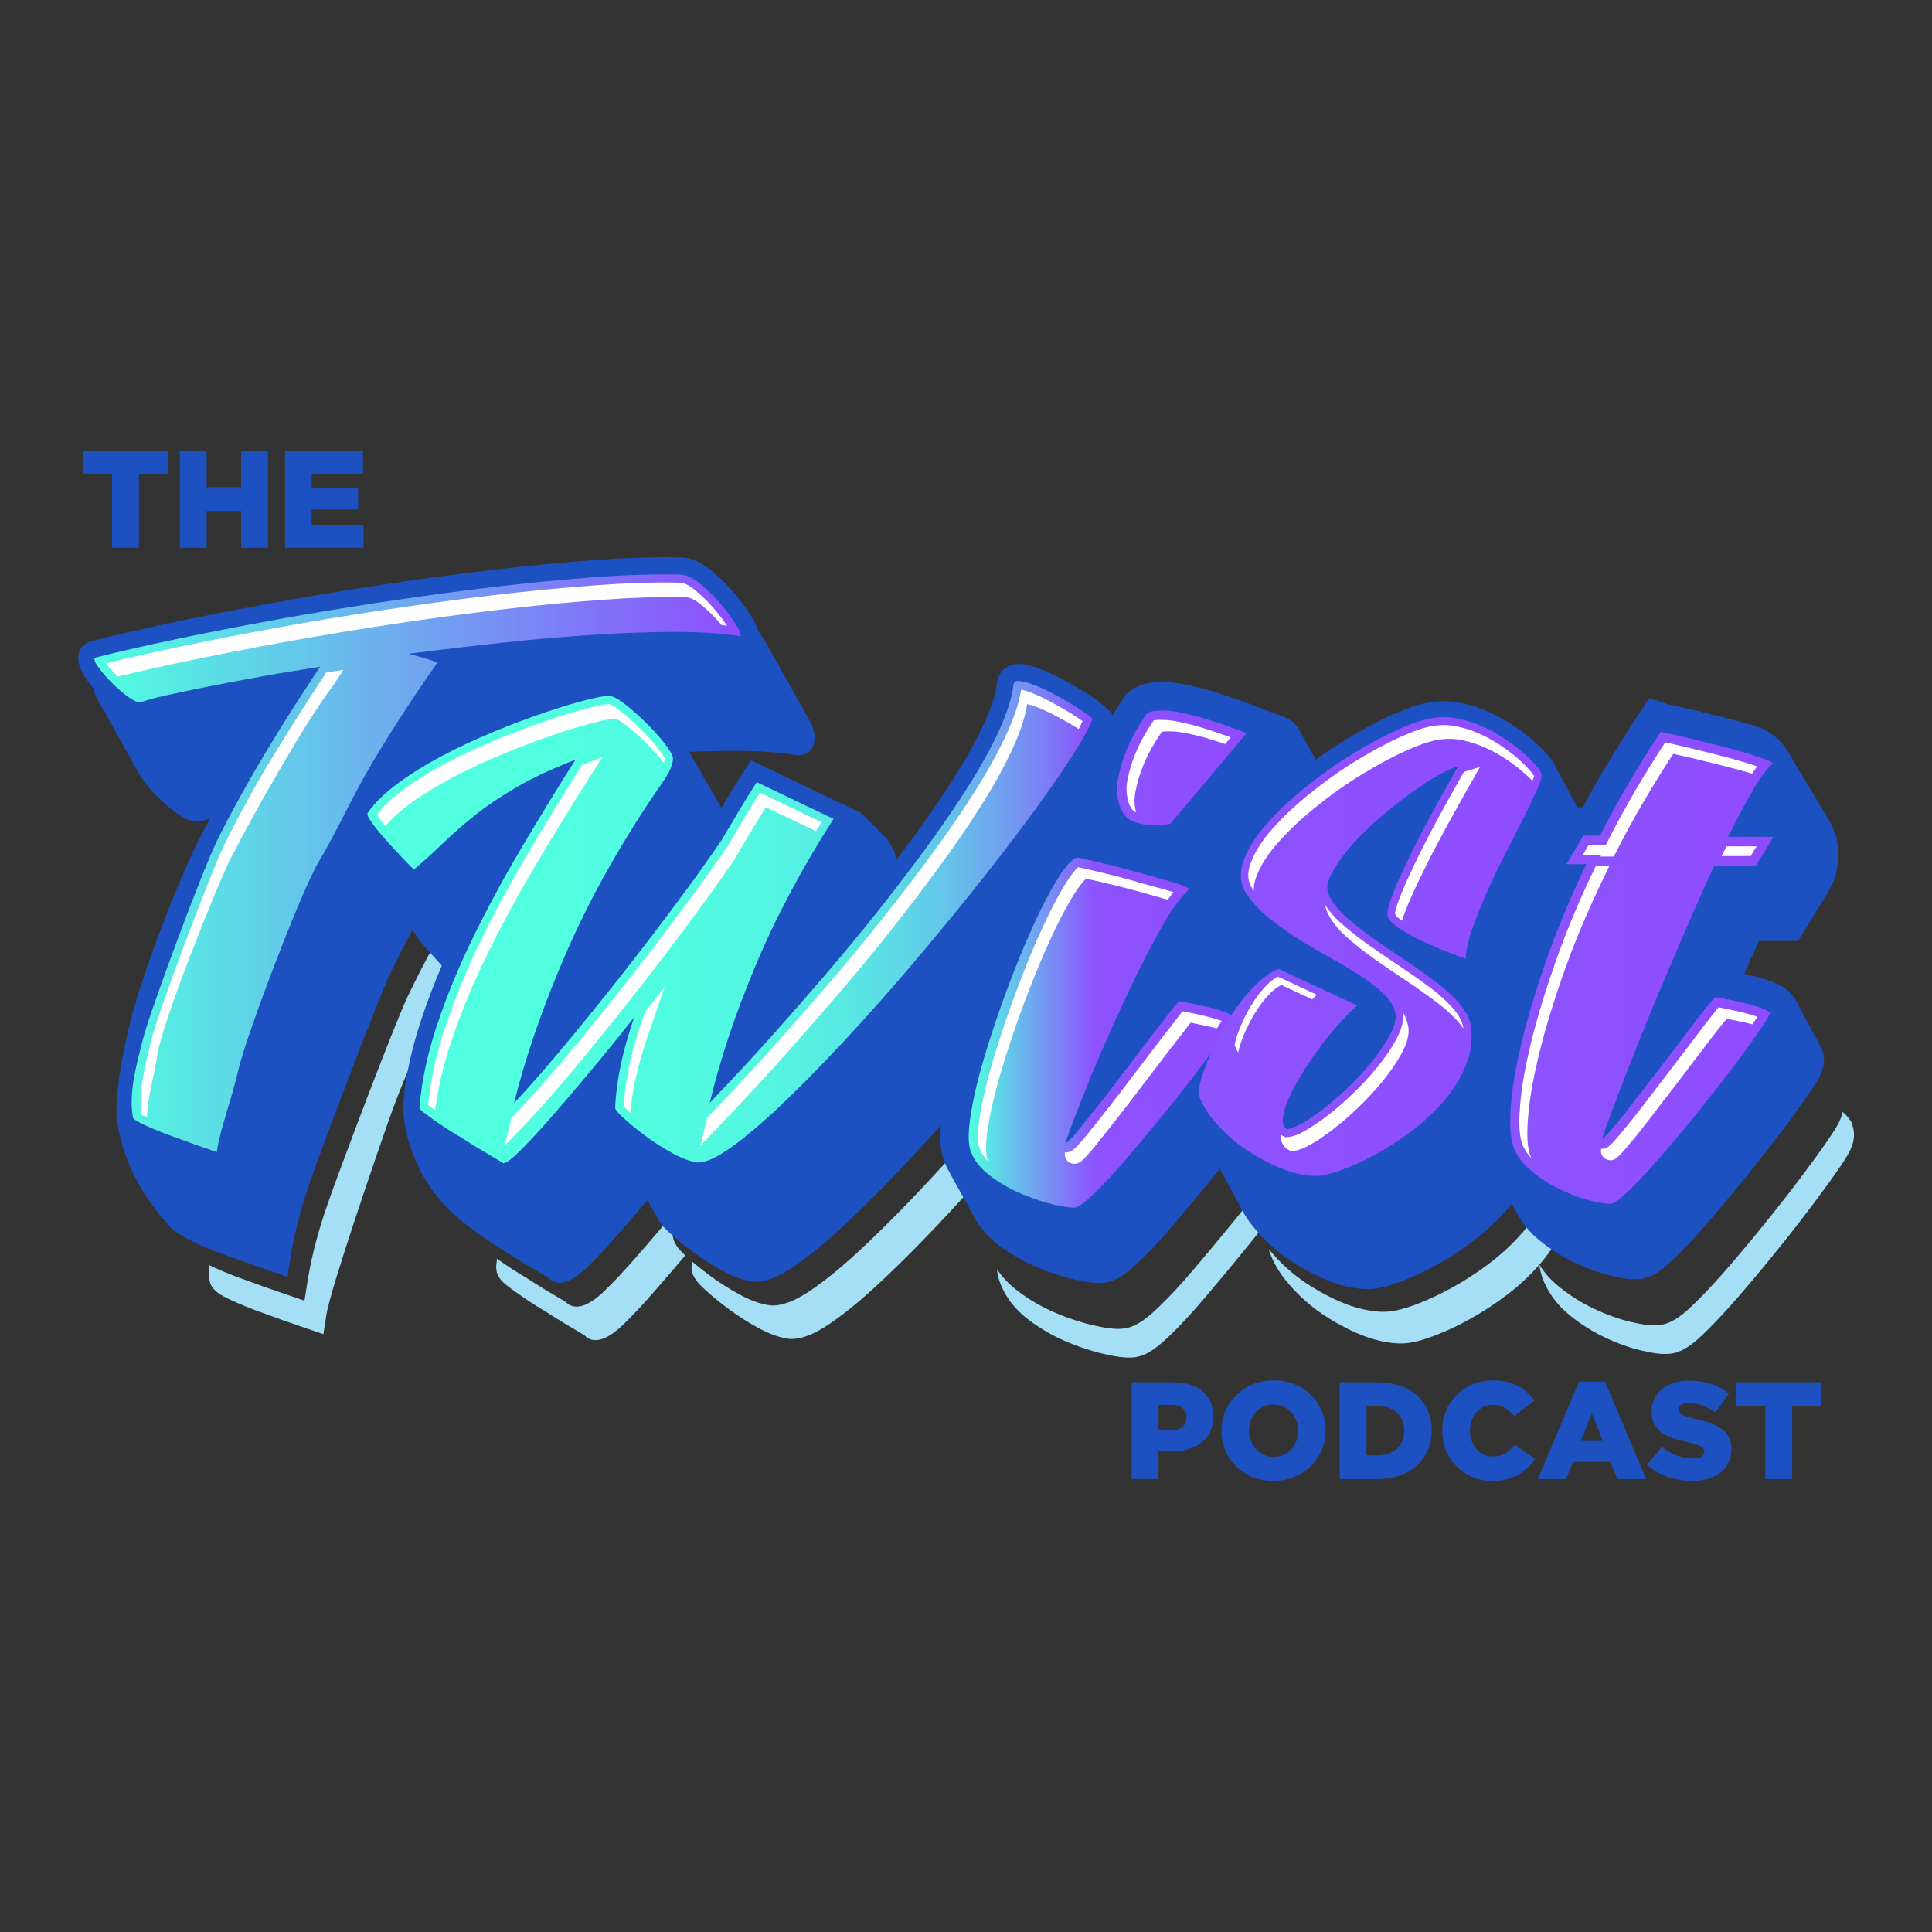
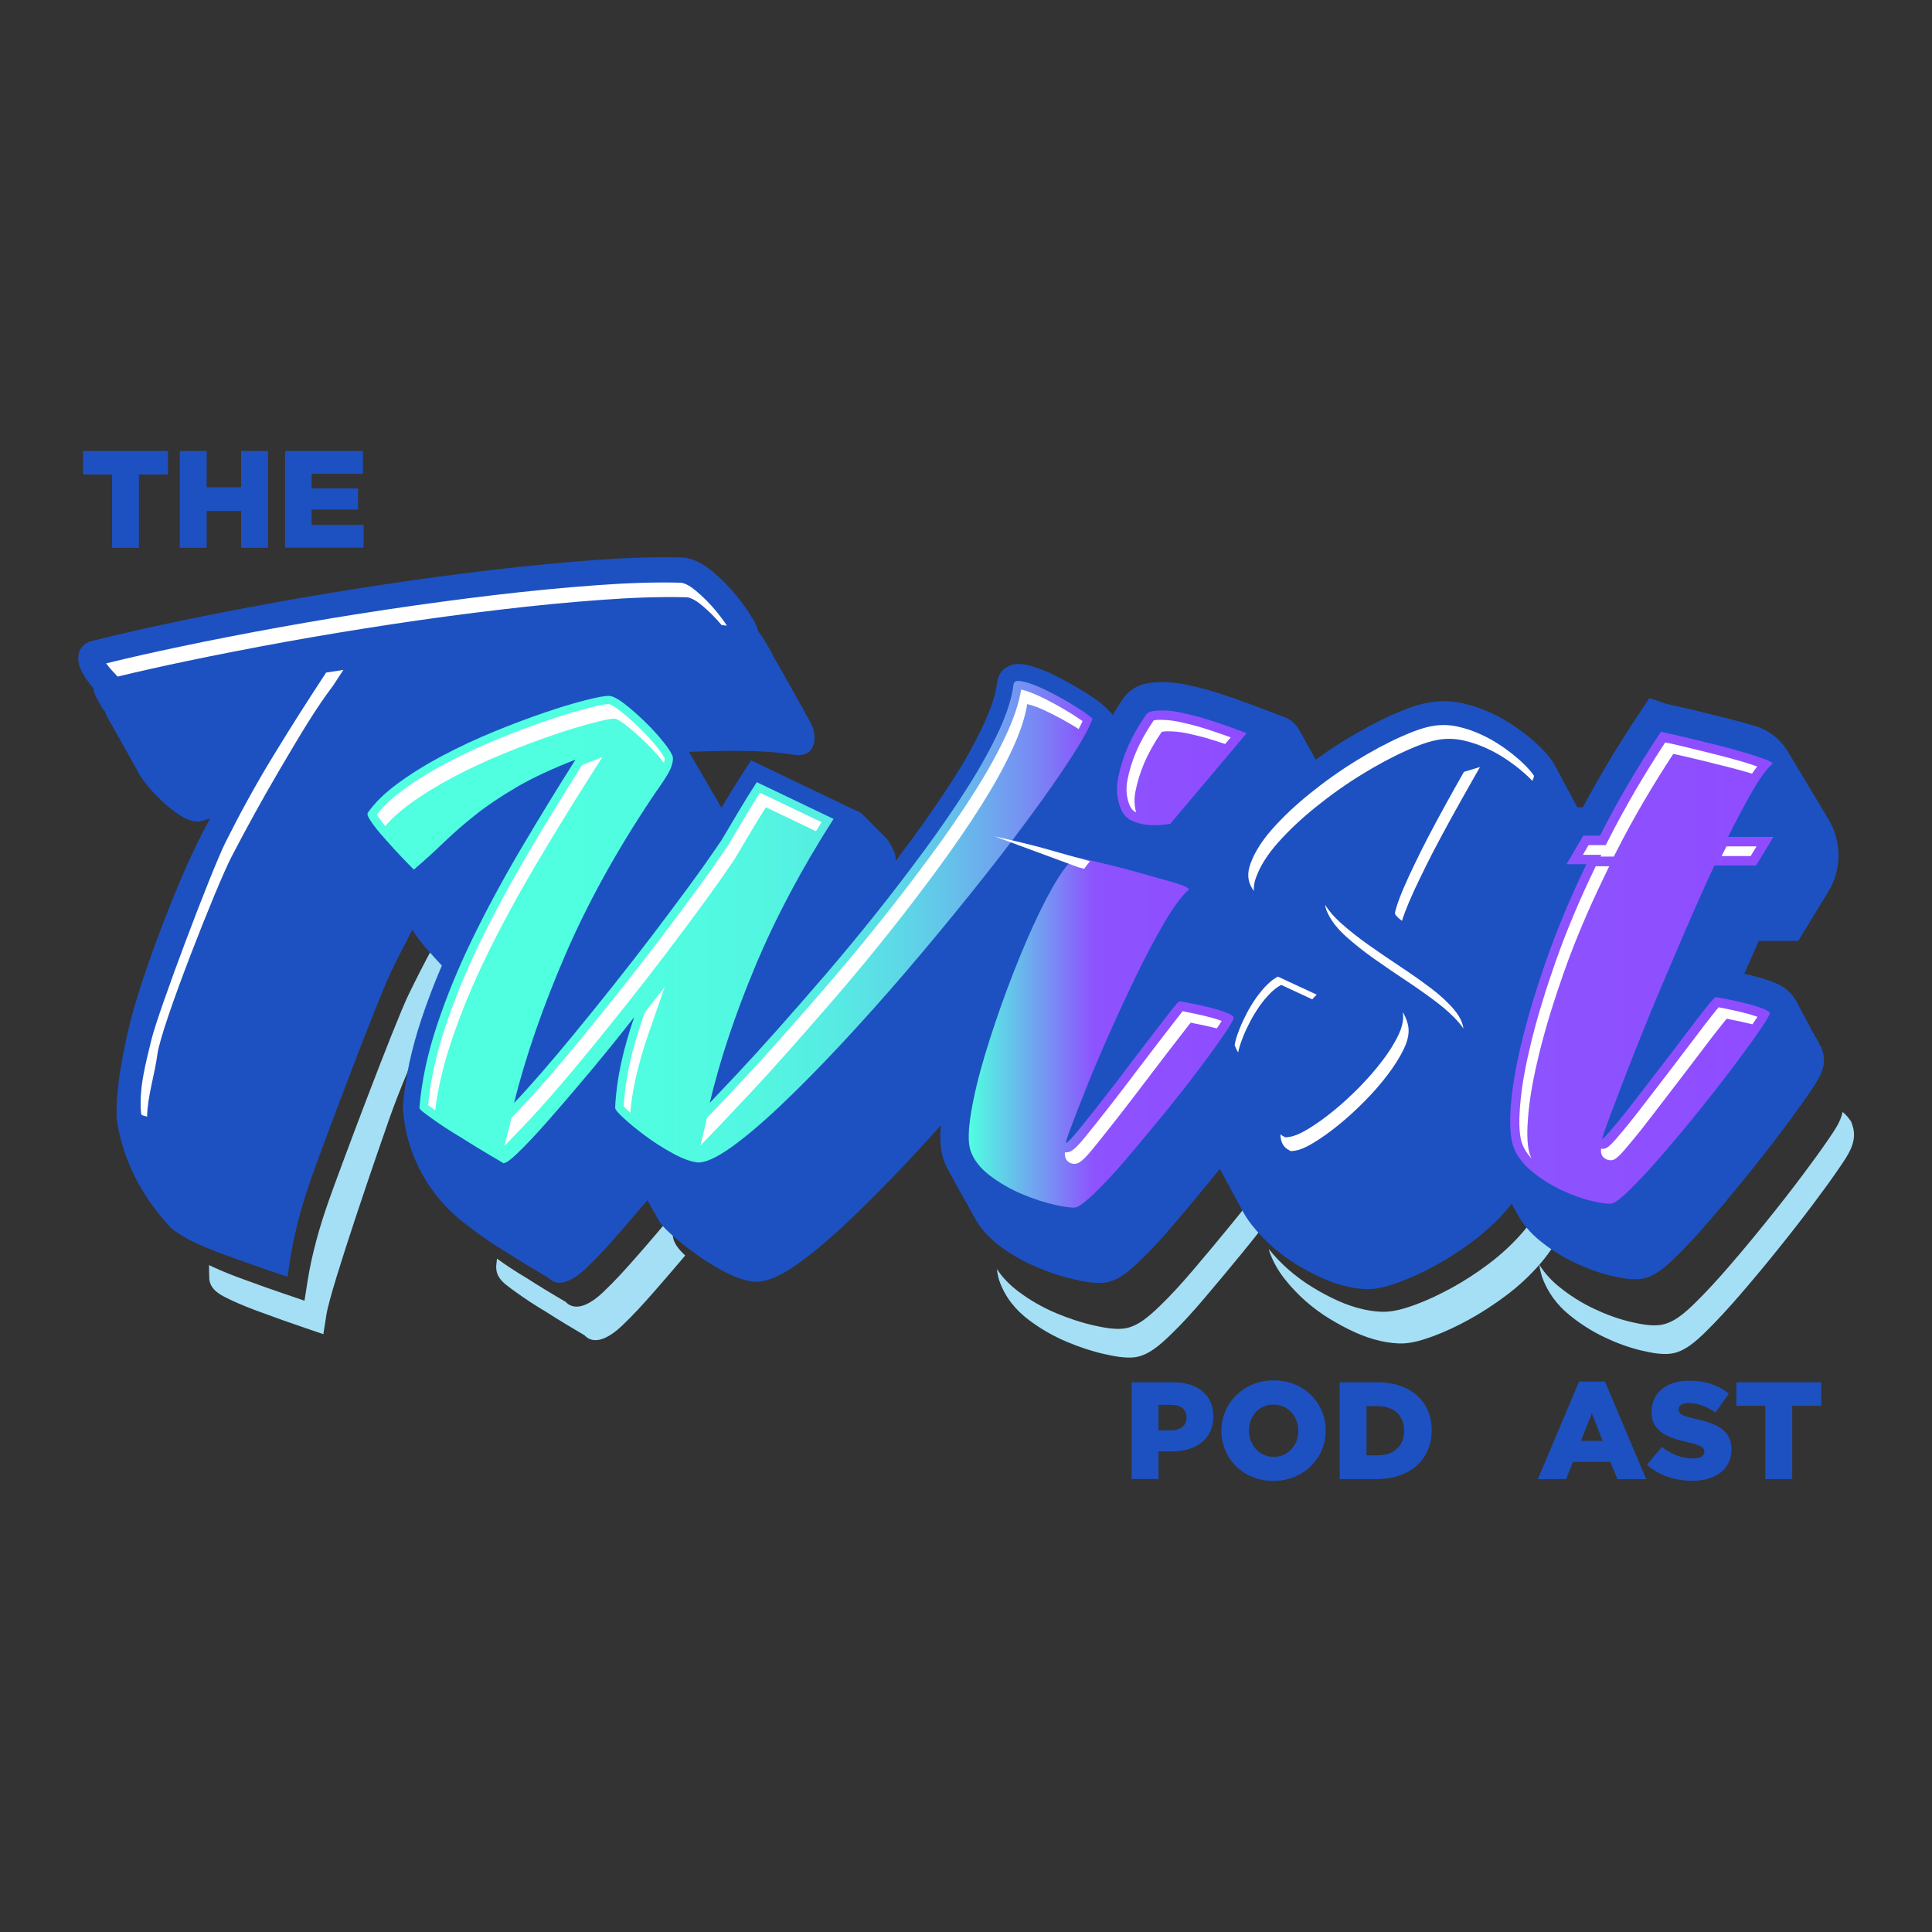
<svg xmlns="http://www.w3.org/2000/svg" xmlns:xlink="http://www.w3.org/1999/xlink" id="Layer_1" data-name="Layer 1" viewBox="0 0 300 300">
  <rect x="0" y="0" width="300" height="300" fill="#333333" stroke="none" />
  <defs>
    <style>      .cls-1 {        fill: url(#linear-gradient);      }      .cls-1, .cls-2, .cls-3, .cls-4, .cls-5, .cls-6, .cls-7, .cls-8 {        fill-rule: evenodd;      }      .cls-1, .cls-2, .cls-3, .cls-4, .cls-5, .cls-6, .cls-7, .cls-8, .cls-9 {        stroke-width: 0px;      }      .cls-2, .cls-9 {        fill: #1d51c1;      }      .cls-3 {        fill: url(#linear-gradient-3);      }      .cls-4 {        fill: url(#linear-gradient-2);      }      .cls-5 {        fill: url(#linear-gradient-4);      }      .cls-6 {        fill: #a5dff5;      }      .cls-7 {        fill: #fff;      }      .cls-8 {        fill: url(#l_linearGradient5515);      }    </style>
    <linearGradient id="l_linearGradient5515" x1="14.66" y1="134.01" x2="115.05" y2="134.01" gradientUnits="userSpaceOnUse">
      <stop offset="0" stop-color="#50ffe0" />
      <stop offset="1" stop-color="#8f4cff" />
    </linearGradient>
    <linearGradient id="linear-gradient" x1="57.08" y1="143.16" x2="169.67" y2="143.16" gradientUnits="userSpaceOnUse">
      <stop offset="0" stop-color="#50ffe0" />
      <stop offset=".4" stop-color="#50fde0" />
      <stop offset=".54" stop-color="#53f6e1" />
      <stop offset=".65" stop-color="#57eae3" />
      <stop offset=".73" stop-color="#5dd9e6" />
      <stop offset=".8" stop-color="#64c3ea" />
      <stop offset=".86" stop-color="#6ea8ee" />
      <stop offset=".92" stop-color="#7988f4" />
      <stop offset=".97" stop-color="#8663fa" />
      <stop offset="1" stop-color="#8f4cff" />
    </linearGradient>
    <linearGradient id="linear-gradient-2" x1="150.41" y1="148.91" x2="193.57" y2="148.91" gradientUnits="userSpaceOnUse">
      <stop offset="0" stop-color="#50ffe0" />
      <stop offset=".45" stop-color="#8d53fe" />
      <stop offset="1" stop-color="#8f4cff" />
    </linearGradient>
    <linearGradient id="linear-gradient-3" x1="186.09" y1="146.99" x2="239.4" y2="146.99" gradientUnits="userSpaceOnUse">
      <stop offset=".11" stop-color="#8d53fe" />
      <stop offset="1" stop-color="#8f4cff" />
    </linearGradient>
    <linearGradient id="linear-gradient-4" x1="234.47" y1="150.28" x2="275.37" y2="150.28" xlink:href="#linear-gradient-3" />
  </defs>
  <g>
    <g>
      <path class="cls-6" d="M287.44,174.14l-.44-.58c-.26-.35-.56-.64-.88-.9-.3,1.5-1.26,2.86-2.12,4.13-1.32,1.94-2.72,3.84-4.12,5.71-1.8,2.41-3.66,4.78-5.55,7.12-1.92,2.39-3.88,4.75-5.89,7.07-1.67,1.93-3.4,3.84-5.22,5.62-1.49,1.46-3.35,3.19-5.5,3.44-1.48.18-3.19-.18-4.63-.52-1.91-.46-3.76-1.15-5.54-1.99-1.97-.93-3.81-2.09-5.5-3.47-1.2-.98-2.23-2.11-3.05-3.42.1.63.24,1.25.42,1.84.87,2.49,2.37,4.46,4.31,6.03,1.69,1.38,3.53,2.54,5.5,3.47,1.77.84,3.63,1.53,5.54,1.99,1.44.34,3.15.7,4.63.52,2.15-.26,4.01-1.98,5.5-3.44,1.82-1.79,3.55-3.69,5.22-5.62,2.01-2.32,3.97-4.68,5.89-7.07,1.89-2.34,3.74-4.71,5.55-7.12,1.41-1.88,2.8-3.77,4.12-5.71,1.28-1.88,2.79-3.98,1.99-6.42l-.23-.69Z" />
      <path class="cls-6" d="M241.69,177.82c-.14-.16-.29-.31-.43-.47.03.13.05.25.07.38.32,2.54-.03,5.04-1,7.39-.94,2.26-2.24,4.31-3.82,6.15-1.6,1.86-3.4,3.52-5.34,4.98-1.86,1.4-3.82,2.68-5.86,3.79-1.78.96-3.61,1.84-5.5,2.54-1.39.51-3.01,1.02-4.49,1.1-1.2.06-2.42-.1-3.59-.36-1.38-.3-2.71-.77-4-1.35-1.35-.61-2.66-1.31-3.93-2.09-1.35-.82-2.63-1.77-3.82-2.82-1.06-.94-2.05-1.97-2.95-3.09.04.22.1.44.19.65.53,1.43,1.31,2.77,2.27,3.99.96,1.22,2.03,2.35,3.18,3.37,1.19,1.05,2.47,2,3.82,2.82,1.27.77,2.58,1.48,3.93,2.09,1.29.58,2.63,1.05,4,1.35,1.17.25,2.4.42,3.59.36,1.48-.08,3.1-.59,4.49-1.1,1.89-.7,3.73-1.57,5.5-2.54,2.04-1.11,3.99-2.39,5.86-3.79,1.95-1.46,3.74-3.12,5.34-4.98,1.58-1.84,2.88-3.89,3.82-6.15.98-2.35,1.32-4.86,1-7.39-.28-1.88-1.17-3.47-2.33-4.84Z" />
      <path class="cls-6" d="M203.82,174.27l-.08-.1c-.25-.34-.55-.63-.86-.89-.29,1.46-1.2,2.84-2.05,4.1-1.32,1.94-2.71,3.83-4.12,5.7-1.81,2.42-3.69,4.8-5.61,7.14-1.92,2.35-3.87,4.69-5.84,7-1.67,1.96-3.41,3.9-5.27,5.68-1.5,1.43-3.37,3.15-5.51,3.4-1.49.18-3.26-.18-4.71-.51-1.97-.44-3.89-1.1-5.74-1.87-2.1-.88-4.08-2.01-5.9-3.38-1.3-.98-2.44-2.12-3.33-3.48.07.62.19,1.23.37,1.8.9,2.59,2.56,4.59,4.64,6.14,1.82,1.37,3.8,2.5,5.9,3.38,1.86.78,3.78,1.43,5.74,1.87,1.45.33,3.22.68,4.71.51,2.14-.25,4.01-1.97,5.51-3.4,1.86-1.78,3.61-3.72,5.27-5.68,1.97-2.31,3.91-4.65,5.84-7,1.92-2.34,3.79-4.72,5.61-7.14,1.41-1.87,2.8-3.77,4.12-5.7,1.49-2.19,3.15-4.77,1.38-7.45l-.07-.11Z" />
      <g>
        <path class="cls-6" d="M104.48,191.39c.05-1.06.14-2.12.28-3.17-2.02,2.41-4.06,4.81-6.14,7.17-1.6,1.82-3.26,3.65-5.02,5.31-1.48,1.4-4.07,3.26-5.78,1.44-2.05-1.19-4.07-2.41-6.02-3.67-.85-.5-1.65-1-2.47-1.54-.73-.48-1.45-.97-2.15-1.48,0,0,0,0-.01-.01-.04.38-.08.77-.12,1.15v.11s0,.11,0,.11c0,1.16.67,2,1.52,2.68.5.4,1.03.79,1.55,1.16.71.51,1.43,1,2.15,1.48.82.54,1.63,1.04,2.47,1.54,1.96,1.26,3.97,2.47,6.02,3.67,1.71,1.83,4.3-.04,5.78-1.44,1.76-1.66,3.42-3.49,5.01-5.31,1.64-1.86,3.25-3.75,4.85-5.64-1.01-.95-2.06-2.1-1.92-3.56Z" />
-         <path class="cls-6" d="M185.99,134.57c-.5-.51-1.16-.96-1.75-1.36-.27-.18-.54-.35-.81-.53-.88,2.14-2.31,4.4-3.54,6.28-2.13,3.26-4.39,6.44-6.71,9.56-2.85,3.85-5.78,7.63-8.78,11.36-3.26,4.06-6.58,8.07-9.96,12.03-3.33,3.9-6.74,7.73-10.24,11.47-3.09,3.31-6.26,6.57-9.55,9.69-2.53,2.4-5.21,4.79-8.06,6.81-1.87,1.33-4.44,2.93-6.82,2.83h-.12s-.12-.02-.12-.02c-1.68-.22-3.34-.93-4.82-1.75-1.58-.86-3.09-1.83-4.54-2.91-.93-.69-1.85-1.41-2.73-2.17-.01.23-.04.46-.05.69-.15,1.56,1.06,2.78,2.14,3.76,1.13,1.04,2.34,2,3.57,2.92,1.44,1.08,2.96,2.04,4.54,2.91,1.48.81,3.14,1.53,4.82,1.75l.12.02h.12c2.38.1,4.96-1.5,6.82-2.83,2.85-2.03,5.53-4.41,8.06-6.81,3.29-3.12,6.46-6.38,9.55-9.69,3.5-3.75,6.91-7.58,10.24-11.47,3.38-3.96,6.7-7.97,9.96-12.03,2.99-3.73,5.93-7.52,8.78-11.36,2.31-3.13,4.58-6.31,6.71-9.56,1.34-2.05,2.93-4.55,3.77-6.85l.57-1.56-1.18-1.18Z" />
      </g>
      <path class="cls-6" d="M99.8,121.06c-3.27.26-6.53.56-9.79.91-2.67.29-5.33.59-8,.9,0,.07-.02.15-.04.22-.08.43-.27.83-.55,1.17-3.46,4.91-6.74,9.96-9.82,15.12-2.93,4.91-5.68,9.94-8.17,15.09-2.23,4.62-10.69,27.16-12.39,32-1.42,4.03-2.61,8.22-3.28,12.45l-.48,3.05-2.93-1c-2.21-.75-4.4-1.52-6.54-2.32-.84-.3-1.67-.61-2.5-.95-.74-.3-1.48-.62-2.21-.95-.21-.1-.43-.2-.64-.31,0,.64,0,1.29.03,1.94,0,1.21.78,2.07,1.81,2.68.55.33,1.15.62,1.73.89.73.34,1.47.65,2.21.95.82.34,1.66.65,2.5.95,2.14.8,4.34,1.57,6.54,2.32l2.93,1,.48-3.05c.67-4.23,8.29-26.22,9.71-30.26,1.71-4.84,3.73-9.58,5.96-14.2,2.49-5.15,5.24-10.18,8.17-15.09,3.08-5.16,6.36-10.2,9.82-15.12.27-.34.46-.74.55-1.17.01-.08.03-.15.04-.22,2.66-.32,5.33-.62,8-.9,2.32-.25,4.64-.47,6.96-.67-.61-1.74-.66-3.64-.11-5.43Z" />
    </g>
    <path class="cls-2" d="M26.44,190.62c.89.69,1.69,1.18,2.29,1.53.69.4,1.25.67,1.73.89.73.34,1.47.65,2.21.95.82.34,1.66.65,2.5.95,2.14.8,4.34,1.57,6.54,2.32l2.93,1,.48-3.05c.67-4.23,1.86-8.42,3.28-12.45,1.71-4.84,10.16-27.38,12.39-32,1.04-2.15,2.13-4.27,3.25-6.38.22.37.45.72.7,1.07.39.54.82,1.07,1.25,1.58.46.54.94,1.06,1.41,1.59.4.44.8.88,1.21,1.31-1.17,2.74-2.24,5.52-3.18,8.35-1.46,4.37-2.49,8.89-2.87,13.48v.11s0,.11,0,.11c.13,2.07.56,5.03,1.97,8.26,2.45,5.64,6.43,8.9,8.45,10.34.5.4,1.03.79,1.55,1.16.71.51,1.43,1,2.15,1.48.82.54,1.63,1.04,2.47,1.54,1.96,1.26,3.97,2.47,6.02,3.67,1.71,1.83,4.3-.04,5.78-1.44,1.76-1.66,3.42-3.49,5.01-5.31,1.54-1.75,3.05-3.52,4.56-5.3.1.18.21.35.34.52.1.27.24.53.4.77.13.27.28.52.46.76.1.27.24.53.4.77.4.86,1.16,1.6,1.85,2.23,1.13,1.04,2.34,2,3.57,2.92,1.44,1.08,2.96,2.04,4.54,2.91,1.48.81,3.14,1.53,4.82,1.75l.11.02h.12c2.38.1,4.96-1.5,6.82-2.83,2.85-2.03,5.53-4.41,8.06-6.81,3.29-3.12,6.46-6.38,9.55-9.69,1.53-1.64,3.04-3.29,4.53-4.96-.15,1.78-.11,3.62.39,5.22.25.73.57,1.4.93,2.04.06.1.11.21.17.31.06.12.13.23.19.35.06.12.13.23.19.34.06.11.11.21.17.31.06.12.13.24.19.35.06.11.12.22.18.33.06.11.12.21.18.32.06.12.13.24.2.35.06.11.12.22.18.33.06.11.12.21.17.31.06.12.13.24.2.35.06.11.12.22.18.33.11.21.23.42.36.62.12.23.25.46.38.68.12.23.24.47.36.69.06.11.12.22.19.34.09.18.19.35.29.51.95,1.85,2.32,3.36,3.97,4.59,1.82,1.37,3.8,2.5,5.9,3.38,1.86.78,3.78,1.43,5.74,1.87,1.45.33,3.22.69,4.71.51,2.14-.25,4.01-1.97,5.51-3.4,1.86-1.78,3.61-3.72,5.27-5.68,1.97-2.31,3.91-4.65,5.84-7,.43-.53.85-1.06,1.28-1.59,0,.02.02.03.03.05.08.16.16.32.25.47.11.2.22.41.34.61.14.29.29.57.45.85.09.17.17.34.27.5.1.19.21.38.32.57.16.33.34.65.52.97.15.3.31.6.48.89.1.19.2.38.31.56.15.3.3.6.47.89.43.8.92,1.58,1.5,2.31.96,1.22,2.03,2.35,3.18,3.37,1.19,1.05,2.47,2,3.82,2.82,1.27.77,2.58,1.48,3.93,2.09,1.29.58,2.63,1.05,4,1.35,1.17.26,2.4.42,3.59.36,1.48-.08,3.1-.59,4.49-1.1,1.89-.7,3.73-1.57,5.5-2.54,2.04-1.11,3.99-2.39,5.86-3.79,1.95-1.46,3.74-3.12,5.34-4.98.23-.27.46-.55.68-.83,0,.01.01.03.02.04.06.12.13.23.19.35.06.11.12.22.19.33.11.2.22.4.33.59.88,1.73,2.12,3.18,3.6,4.39,1.69,1.38,3.53,2.54,5.5,3.47,1.77.84,3.63,1.53,5.54,1.99,1.44.34,3.15.7,4.63.52,2.11-.25,3.93-1.91,5.4-3.35,1.3-1.27,2.56-2.58,3.76-3.94,2.56-2.89,5.03-5.85,7.45-8.85,1.89-2.34,3.74-4.71,5.55-7.12,1.41-1.88,2.8-3.77,4.12-5.71,1.28-1.88,2.79-3.98,1.99-6.42-.08-.23-.15-.46-.23-.69-.09-.12-.18-.23-.27-.35-.03-.1-.07-.21-.1-.31-.05-.06-.09-.12-.13-.18-.02-.05-.03-.1-.05-.15-.04-.06-.09-.12-.13-.18-.02-.05-.03-.1-.05-.16-.09-.12-.18-.23-.27-.35-.03-.1-.07-.21-.1-.31-.13-.18-.27-.35-.4-.53-.05-.16-.1-.31-.16-.47-.04-.06-.09-.12-.13-.18-.02-.05-.03-.1-.05-.16-.04-.06-.09-.12-.13-.18-.02-.05-.03-.1-.05-.16-.04-.06-.09-.12-.13-.17-.02-.05-.03-.11-.05-.16-.04-.06-.09-.12-.13-.18-.02-.05-.03-.1-.05-.15-.04-.06-.09-.12-.13-.18-.02-.05-.03-.1-.05-.16-.04-.06-.09-.12-.13-.17-.02-.05-.03-.11-.05-.16-.04-.06-.09-.12-.13-.18-.02-.05-.03-.1-.05-.16-.04-.06-.09-.12-.13-.18-.02-.05-.03-.1-.05-.16-.04-.06-.09-.12-.13-.17-.02-.05-.03-.11-.05-.16-.04-.06-.09-.12-.13-.18-.02-.05-.03-.1-.05-.16-.05-.06-.09-.12-.13-.18-.02-.05-.03-.1-.05-.15-.04-.06-.09-.12-.13-.17-.02-.05-.04-.11-.05-.16-.04-.06-.09-.12-.13-.18l-.05-.16-.44-.58c-.91-1.2-2.23-1.84-3.62-2.32-1.03-.36-2.08-.65-3.14-.9-.24-.06-.49-.11-.73-.16.75-1.71,1.5-3.41,2.27-5.11h6.12c1.55-2.55,3.1-5.1,4.66-7.65,2.09-3.44,2.11-7.76.04-11.21l-6.3-10.51c-1.16-1.94-3.01-3.38-5.18-4.03h-.04c-1.47-.45-2.96-.85-4.45-1.22-1.44-.36-2.88-.72-4.32-1.07-1.15-.28-2.3-.55-3.45-.8-.44-.09-.88-.19-1.32-.28l-2.76-.94-1.86,2.81c-3.03,4.58-5.89,9.29-8.47,14.15h-.86l-3.44-6.41c-.27-.57-.66-1.08-1.04-1.55-.66-.8-1.41-1.54-2.18-2.23-.95-.85-1.97-1.62-3.01-2.34-1.2-.83-2.47-1.54-3.79-2.15-1.38-.64-2.82-1.13-4.31-1.46-1.58-.35-3.18-.42-4.78-.21-2.06.28-4.24,1.12-6.13,1.96-2.54,1.14-5.01,2.49-7.39,3.95-1.56.95-3.07,1.98-4.55,3.06l-2.57-4.63c-.5-.91-1.31-1.61-2.28-1.98l-4.28-1.63c-2.52-.96-5.07-1.86-7.65-2.62-1.07-.29-2.04-.52-3.01-.73-1.08-.24-2.18-.4-3.29-.45-.99-.04-2-.02-2.98.15-1.72.3-3.2,1.24-4.08,2.73-.51.75-.99,1.52-1.44,2.31-.02-.02-.04-.04-.06-.06l.06-.17-.89-.89c-.51-.51-1.06-.97-1.65-1.38-.93-.65-1.89-1.25-2.87-1.83-1.12-.66-2.26-1.28-3.42-1.87-.7-.35-1.41-.67-2.14-.95-1-.39-2.12-.77-3.21-.86-1.87-.16-3.49.95-3.72,2.87-.3,2.53-1.48,5.25-2.51,7.38-.99,2.04-2.08,4.03-3.27,5.97-2.31,3.74-4.8,7.37-7.4,10.91-.86,1.17-1.73,2.32-2.6,3.48.09-.54,0-1.1-.26-1.61l-.68-1.3c-.12-.23-.28-.45-.46-.63l-3.72-3.72c-.32-.32-.71-.54-1.14-.66l-16.17-7.74-1.24,1.93c-.97,1.5-1.91,3.02-2.83,4.56-.18.3-.35.59-.52.88l-5.04-8.69c2.33-.09,4.66-.15,6.99-.15,3.11,0,6.34.12,9.42.62,3.31.47,3.72-2.85,2.35-5.25-.04-.08-.09-.15-.14-.23-.05-.1-.09-.19-.15-.28-.1-.17-.21-.34-.31-.51-.08-.18-.16-.35-.26-.52-.05-.08-.1-.16-.15-.24-.05-.09-.09-.19-.14-.27-.1-.17-.21-.34-.31-.51-.08-.18-.16-.35-.26-.52-.1-.17-.21-.34-.31-.51-.08-.18-.16-.35-.26-.52-.05-.08-.1-.15-.14-.23-.05-.09-.09-.19-.15-.28-.04-.07-.09-.14-.13-.21-.05-.1-.1-.2-.15-.3-.1-.18-.21-.35-.32-.52-.08-.17-.16-.34-.26-.51-.04-.07-.09-.14-.13-.21-.05-.1-.1-.2-.16-.3-.04-.08-.1-.15-.14-.23-.05-.1-.09-.19-.15-.28-.1-.17-.21-.34-.31-.51-.08-.18-.16-.35-.26-.52-.04-.08-.09-.15-.14-.23-.05-.1-.09-.19-.15-.29-.23-.4-.48-.8-.74-1.18-.11-.3-.24-.59-.4-.87-.04-.07-.09-.14-.13-.21-.05-.1-.1-.2-.16-.3-.04-.08-.09-.15-.14-.23-.05-.1-.09-.19-.15-.29-.43-.74-.91-1.45-1.42-2.15-.12-.49-.32-.99-.58-1.45-.05-.08-.1-.15-.14-.23-.05-.09-.09-.19-.15-.28-.73-1.27-1.63-2.47-2.56-3.61-1.09-1.33-2.31-2.56-3.63-3.67-1.36-1.14-2.99-2.11-4.8-2.2-4.56-.11-9.08.08-13.56.4-5.29.39-10.58.91-15.85,1.53-5.68.67-11.35,1.44-17.01,2.29-5.64.85-11.28,1.78-16.89,2.8-5.17.94-10.33,1.94-15.48,3.02-4.27.9-8.53,1.85-12.76,2.92-2.56.65-2.61,3.21-1.41,5.11.12.24.25.48.41.7.36.52.76,1.03,1.17,1.52.09.64.35,1.3.72,1.89.08.17.18.33.28.5.12.25.26.49.41.72.15.21.3.42.46.63.13.42.32.84.57,1.23.12.24.25.48.41.7.02.03.04.05.06.08.11.26.24.51.4.76.08.17.18.33.28.5.12.25.26.49.41.72.02.03.04.06.07.09.11.25.24.5.39.74.09.18.19.35.29.52.12.24.25.48.41.7.02.03.04.05.06.08.14.33.31.65.51.95.02.03.04.05.06.08.11.26.25.52.4.77.12.24.25.47.4.69.02.03.04.05.06.08.11.26.24.51.4.76.12.24.25.48.41.7.7,1.01,1.52,1.96,2.38,2.84.94.97,1.96,1.86,3.06,2.65,1.27.91,2.83,1.72,4.42,1.12.26-.11.54-.2.83-.29-.35.66-.7,1.32-1.05,1.98-4.01,7.54-10.1,23.69-11.76,31.29-.94,4.32-1.82,8.74-1.73,13.21.12.88.28,1.79.5,2.73,1.5,6.42,4.96,11.19,7.91,14.34Z" />
    <g>
-       <path class="cls-8" d="M67.85,103c-3.57,5.06-6.91,10.2-10.02,15.41-3.11,5.21-5.43,10.54-8.28,15.3-2.92,4.88-11.43,27.5-12.5,32.27-1.09,4.81-2.77,8.96-3.4,12.91-2.41-.82-4.58-1.59-6.51-2.31-.82-.29-1.61-.59-2.39-.9-.77-.31-1.47-.62-2.1-.9-.63-.29-1.12-.54-1.48-.76-.36-.22-.52-.4-.54-.54-.63-3.82.44-7.7,1.63-12.37.97-3.83,9.14-26,11.6-30.89,2.24-4.47,4.7-8.9,7.41-13.42,3.55-5.9,5.58-8.93,8.43-13.27-3.42.53-6.67,1.07-9.73,1.63-3.06.55-5.8,1.07-8.21,1.56-2.41.48-4.47.92-6.18,1.3-1.71.39-2.93.72-3.65,1.01-.39.14-1.05-.12-1.99-.79-.94-.68-1.84-1.46-2.71-2.35-.87-.89-1.57-1.72-2.1-2.5-.53-.77-.6-1.2-.22-1.3,3.62-.92,7.83-1.88,12.66-2.89,4.82-1.01,9.96-2.01,15.41-3,5.45-.99,11.05-1.92,16.81-2.78,5.76-.87,11.4-1.63,16.92-2.28,5.52-.65,10.76-1.16,15.73-1.52,4.97-.36,9.38-.49,13.23-.4.96.05,2.05.58,3.25,1.59,1.21,1.01,2.3,2.12,3.29,3.33.99,1.21,1.76,2.29,2.31,3.25.55.96.66,1.42.32,1.38-2.7-.43-5.98-.65-9.84-.65s-8.05.14-12.58.43c-4.53.29-9.28.7-14.25,1.23-4.97.53-9.88,1.11-14.75,1.74,1.35.34,2.46.65,3.33.94s1.23.48,1.08.58Z" />
      <g>
        <path class="cls-1" d="M129.45,127.13c-4.97,7.76-9.02,15.38-12.15,22.86-3.13,7.47-5.5,14.56-7.09,21.26,1.01-1.06,2.43-2.57,4.27-4.52,1.83-1.95,3.91-4.23,6.22-6.83,2.31-2.6,4.8-5.45,7.45-8.53,2.65-3.09,5.29-6.28,7.92-9.58,2.63-3.3,5.17-6.63,7.63-9.98,2.46-3.35,4.67-6.57,6.62-9.66,1.95-3.09,3.56-5.99,4.81-8.71,1.25-2.72,2-5.1,2.24-7.12.05-.43.35-.63.9-.58.55.05,1.25.23,2.1.54.84.31,1.76.72,2.75,1.23.99.51,1.93,1.02,2.82,1.55s1.68,1.02,2.35,1.48c.68.46,1.13.81,1.37,1.05-.53,1.45-1.7,3.56-3.51,6.33-1.81,2.77-4.01,5.92-6.62,9.44-2.6,3.52-5.51,7.28-8.72,11.28-3.21,4-6.51,7.99-9.91,11.97-3.4,3.98-6.79,7.77-10.16,11.39-3.38,3.62-6.52,6.81-9.44,9.58-2.92,2.77-5.51,4.97-7.77,6.58-2.27,1.61-4,2.4-5.21,2.35-1.11-.14-2.41-.63-3.91-1.45-1.49-.82-2.9-1.72-4.23-2.71-1.33-.99-2.45-1.91-3.36-2.75-.92-.84-1.35-1.39-1.3-1.63.1-2.17.4-4.42.9-6.76.51-2.34,1.19-4.76,2.06-7.27-2.27,2.89-4.58,5.75-6.94,8.57-2.36,2.82-4.51,5.33-6.44,7.52-1.93,2.19-3.54,3.9-4.85,5.14-1.3,1.23-2.05,1.67-2.24,1.34-2.41-1.4-4.56-2.7-6.44-3.9-.82-.48-1.62-.98-2.39-1.48-.77-.51-1.46-.98-2.06-1.41s-1.08-.8-1.45-1.08c-.36-.29-.54-.51-.54-.65.34-4.1,1.25-8.39,2.75-12.87,1.49-4.48,3.36-9.02,5.6-13.6,2.24-4.58,4.74-9.2,7.49-13.85,2.75-4.65,5.54-9.22,8.39-13.71-3.62,1.4-6.64,2.81-9.08,4.23-2.43,1.42-4.56,2.84-6.36,4.27-1.81,1.42-3.45,2.85-4.92,4.27-1.47,1.42-3.05,2.86-4.74,4.3-1.45-1.45-2.72-2.8-3.83-4.05-.48-.53-.94-1.05-1.37-1.55-.43-.51-.81-.98-1.12-1.41-.31-.43-.55-.81-.72-1.12-.17-.31-.2-.54-.11-.69,1.06-1.54,2.63-3.07,4.7-4.59,2.07-1.52,4.39-2.95,6.94-4.3,2.56-1.35,5.22-2.59,7.99-3.73,2.77-1.13,5.36-2.11,7.78-2.93,2.41-.82,4.52-1.46,6.33-1.92,1.81-.46,3.03-.69,3.65-.69.58,0,1.4.41,2.46,1.23,1.06.82,2.13,1.76,3.22,2.82,1.08,1.06,2.05,2.12,2.89,3.18.84,1.06,1.31,1.83,1.41,2.31.05.29,0,.67-.14,1.16-.14.48-.37.99-.69,1.52-.31.53-.66,1.07-1.05,1.63-.39.55-.75,1.07-1.08,1.56-5.64,8.39-10.22,16.66-13.74,24.81-3.52,8.15-6.17,15.82-7.96,23,1.16-1.2,2.54-2.74,4.16-4.59,1.61-1.86,3.36-3.93,5.24-6.22,1.88-2.29,3.85-4.72,5.9-7.3,2.05-2.58,4.07-5.18,6.08-7.81,2-2.63,3.93-5.21,5.79-7.74,1.86-2.53,3.53-4.91,5.03-7.12.92-1.54,1.82-3.06,2.71-4.56.89-1.5,1.82-2.99,2.78-4.48l11.93,5.71Z" />
        <path class="cls-7" d="M167.49,113.21c.22-.42.43-.83.61-1.24-.19-.13-.38-.26-.54-.37-.74-.51-1.51-.98-2.29-1.44-.9-.53-1.82-1.04-2.75-1.51-.84-.43-1.71-.84-2.61-1.17-.4-.15-.87-.31-1.35-.4-.37,2.36-1.28,4.74-2.26,6.89-1.41,3.06-3.09,6.02-4.89,8.87-2.1,3.32-4.34,6.56-6.67,9.73-2.49,3.39-5.04,6.73-7.66,10.02-2.59,3.25-5.24,6.46-7.95,9.62-2.47,2.87-4.95,5.72-7.47,8.55-2.05,2.31-4.13,4.61-6.24,6.86-1.42,1.51-2.84,3.03-4.27,4.53l-1.36,1.42-1.02,4.31,3.32-3.47c1.43-1.5,2.85-3.01,4.27-4.53,2.12-2.25,4.19-4.55,6.24-6.86,2.51-2.83,5-5.68,7.47-8.55,2.71-3.15,5.36-6.36,7.95-9.62,2.62-3.29,5.17-6.63,7.66-10.02,2.33-3.17,4.57-6.41,6.67-9.73,1.8-2.85,3.48-5.8,4.89-8.87.98-2.14,1.89-4.53,2.26-6.89.47.09.94.25,1.35.4.89.33,1.76.74,2.61,1.17.93.48,1.85.98,2.75,1.51.43.25.86.51,1.28.78ZM100.13,157.2l-.4,1.16c-.81,2.33-1.5,4.71-2.02,7.12-.45,2.07-.75,4.17-.86,6.28.23.29.67.69.87.88l.15.14c.15-1.69.41-3.37.77-5.03.52-2.41,1.21-4.79,2.02-7.12l2.55-7.36-3.08,3.93ZM90.39,118.78c-2.83,4.47-5.59,8.98-8.28,13.53-2.65,4.49-5.15,9.08-7.44,13.76-2.13,4.35-4.01,8.84-5.54,13.44-1.31,3.93-2.27,8-2.65,12.08,0,0,.01,0,.02.01.35.28.71.55,1.07.81.45-3.6,1.33-7.18,2.49-10.64,1.53-4.6,3.41-9.08,5.54-13.44,2.29-4.69,4.79-9.27,7.44-13.76,2.72-4.6,5.51-9.16,8.37-13.67l2.12-3.33-3.14,1.21ZM103.09,118.44l.02-.08c.04-.13.12-.44.12-.52-.09-.4-.9-1.44-1.15-1.76-.86-1.08-1.8-2.1-2.79-3.06-.98-.96-2.01-1.88-3.1-2.72-.29-.23-1.28-.95-1.66-.96-.89,0-2.46.43-3.33.65-2.1.53-4.18,1.19-6.23,1.89-2.6.88-5.16,1.86-7.7,2.9-2.68,1.1-5.31,2.32-7.88,3.67-2.35,1.24-4.64,2.63-6.78,4.2-1.48,1.08-2.97,2.37-4.08,3.84.15.26.33.51.5.74.26.36.53.7.81,1.04,1.06-1.28,2.39-2.4,3.7-3.37,2.15-1.57,4.43-2.96,6.78-4.2,2.56-1.35,5.2-2.57,7.88-3.67,2.54-1.04,5.1-2.02,7.7-2.9,2.05-.7,4.13-1.36,6.23-1.89.87-.22,2.44-.65,3.33-.65.38.01,1.37.73,1.66.96,1.09.84,2.12,1.76,3.1,2.72.99.96,1.93,1.98,2.78,3.06l.08.1ZM127.57,127.67l-9.57-4.58c-.73,1.15-1.44,2.31-2.14,3.48-.9,1.52-1.81,3.03-2.75,4.62-1.63,2.42-3.33,4.81-5.06,7.17-1.91,2.6-3.84,5.19-5.8,7.76-2,2.63-4.03,5.24-6.09,7.83-1.95,2.46-3.92,4.9-5.91,7.32-1.73,2.11-3.48,4.19-5.27,6.25-1.37,1.57-2.76,3.14-4.2,4.64l-1.36,1.41-1.08,4.36,3.37-3.51c1.44-1.5,2.83-3.07,4.2-4.64,1.79-2.05,3.54-4.14,5.27-6.25,1.99-2.42,3.96-4.86,5.91-7.32,2.06-2.59,4.09-5.2,6.09-7.83,1.96-2.57,3.89-5.16,5.8-7.76,1.73-2.36,3.42-4.74,5.06-7.17.94-1.58,1.85-3.1,2.75-4.62.7-1.17,1.41-2.33,2.14-3.48l7.77,3.72.87-1.4Z" />
      </g>
      <path class="cls-7" d="M50.63,104.45c-2.81,4.3-4.83,7.41-8.25,13.01-2.71,4.43-5.2,9.01-7.35,13.31-2.21,4.41-10.48,26.35-11.52,30.69-.87,3.65-1.97,7.46-1.6,11.46.03.34.61.33.93.48.08-3.29,1.17-6.44,1.6-9.69.59-4.43,9.23-26.28,11.52-30.69,2.24-4.31,4.69-8.77,7.35-13.31,3.37-5.73,5.7-9.67,8.41-13.24l1.6-2.45-2.69.42Z" />
      <path class="cls-7" d="M112.05,97.06l.83.09c-.51-.77-1.08-1.52-1.66-2.23-.94-1.15-1.99-2.2-3.12-3.15-.63-.53-1.62-1.25-2.45-1.29-4.36-.11-8.76.08-13.11.4-5.23.38-10.46.9-15.67,1.51-5.64.67-11.27,1.43-16.88,2.27-5.61.84-11.2,1.77-16.78,2.78-5.14.93-10.26,1.92-15.37,3-3.8.8-7.59,1.64-11.36,2.57.51.69,1.09,1.33,1.68,1.94l.11.11c3.49-.85,6.99-1.62,10.5-2.36,5.11-1.07,10.23-2.06,15.37-3,5.58-1.01,11.17-1.93,16.78-2.78,5.62-.85,11.24-1.61,16.88-2.27,5.21-.62,10.44-1.13,15.67-1.51,4.35-.32,8.75-.5,13.11-.4.83.04,1.82.76,2.45,1.29,1.09.92,2.11,1.93,3.02,3.03Z" />
      <g>
        <path class="cls-4" d="M177.86,111.15c.19-.39.56-.63,1.11-.72.55-.1,1.2-.13,1.98-.1.77.03,1.61.14,2.51.34.9.19,1.83.42,2.79.67,2.19.64,4.63,1.48,7.33,2.51l-11.86,14.07c-1.16.19-2.25.26-3.28.19-.9-.06-1.77-.27-2.6-.63-.84-.35-1.45-1.01-1.83-1.98-.58-1.48-.71-3.04-.39-4.67.32-1.64.8-3.2,1.44-4.68.71-1.67,1.64-3.34,2.8-5.01ZM167.25,133.13c3.47.77,6.49,1.51,9.06,2.22,1.09.32,2.17.63,3.23.92,1.06.29,1.98.55,2.75.77.77.22,1.38.45,1.83.67.45.23.61.37.48.43-1.09.96-2.33,2.62-3.71,4.96-1.38,2.34-2.79,5-4.24,7.95-1.44,2.96-2.87,6.02-4.29,9.2-1.41,3.18-2.64,6.06-3.66,8.63-1.03,2.57-1.85,4.68-2.46,6.31-.61,1.64-.82,2.39-.63,2.27.38-.26,1.06-.98,2.02-2.17.96-1.19,2.09-2.6,3.37-4.24,1.28-1.64,2.62-3.37,4-5.2,1.38-1.83,2.67-3.52,3.86-5.06,1.19-1.54,2.17-2.81,2.94-3.81.77-1,1.22-1.49,1.35-1.49s.61.08,1.45.24c.83.16,1.73.35,2.7.58.96.22,1.86.48,2.7.77.83.29,1.35.56,1.54.82.13.19-.32,1.05-1.35,2.56-1.03,1.51-2.36,3.36-4,5.54-1.64,2.19-3.47,4.52-5.49,6.99-2.02,2.47-3.95,4.79-5.78,6.94-1.83,2.15-3.49,3.93-4.96,5.35-1.48,1.41-2.47,2.15-2.99,2.22-.58.07-1.65-.08-3.23-.43-1.57-.35-3.24-.9-5.01-1.64s-3.42-1.69-4.96-2.84c-1.54-1.16-2.57-2.47-3.08-3.95-.39-1.22-.35-3.18.1-5.88.45-2.7,1.17-5.7,2.17-9.01,1-3.31,2.15-6.73,3.47-10.26,1.32-3.53,2.65-6.78,4-9.73,1.35-2.96,2.63-5.41,3.85-7.37,1.22-1.96,2.22-3.04,2.99-3.23Z" />
-         <path class="cls-7" d="M190.24,115.53l.87-1.03c-1.74-.63-3.49-1.22-5.24-1.74-.9-.24-1.81-.46-2.72-.66-.74-.16-1.5-.27-2.26-.3-.54-.02-1.08-.07-1.76.06v.04l-.06.09c-1.03,1.5-1.94,3.08-2.65,4.75-.61,1.41-1.06,2.88-1.35,4.38-.26,1.32-.18,2.61.31,3.85.21.52.51.94,1.04,1.17h0c-.3-1.06-.32-2.14-.11-3.24.3-1.51.75-2.97,1.35-4.38.72-1.67,1.62-3.26,2.65-4.75l.06-.09v-.04c.68-.13,1.22-.08,1.76-.06.76.03,1.52.15,2.26.3.91.2,1.82.42,2.72.66,1.04.31,2.09.64,3.13.99ZM188.94,159.69l.04-.06c.16-.24.47-.68.73-1.1-.07-.03-.14-.05-.19-.07-.84-.29-1.69-.53-2.55-.73-.88-.2-1.76-.4-2.64-.57-.21-.04-.45-.09-.69-.14-.24.28-.49.62-.67.85-.98,1.27-1.96,2.53-2.94,3.8-1.29,1.68-2.57,3.36-3.85,5.05-1.32,1.75-2.66,3.5-4.01,5.23-1.12,1.43-2.25,2.85-3.39,4.26-.6.74-1.55,1.93-2.35,2.47-.32.21-.7.3-1.07.25-.06.7.12,1.33.84,1.66.48.22,1.03.16,1.47-.13.79-.53,1.74-1.72,2.35-2.47,1.14-1.41,2.27-2.83,3.39-4.26,1.36-1.73,2.69-3.47,4.02-5.23,1.28-1.69,2.56-3.37,3.85-5.05.98-1.27,1.96-2.54,2.94-3.8.18-.23.43-.57.67-.85.24.04.48.1.69.14.88.17,1.77.36,2.64.57l.73.18ZM167.42,134.66c-.62.48-1.63,2.01-1.91,2.47-1.42,2.29-2.65,4.76-3.77,7.21-1.44,3.16-2.75,6.38-3.96,9.64-1.25,3.36-2.41,6.75-3.44,10.18-.87,2.89-1.63,5.85-2.13,8.83-.23,1.37-.57,3.85-.16,5.16.3.87.82,1.62,1.44,2.27-.07-.16-.14-.32-.2-.49-.41-1.31-.07-3.79.16-5.16.5-2.98,1.26-5.94,2.13-8.83,1.03-3.43,2.19-6.82,3.44-10.18,1.21-3.25,2.52-6.48,3.96-9.64,1.12-2.45,2.34-4.92,3.77-7.21.29-.46,1.29-1.99,1.91-2.47,2.84.63,5.69,1.3,8.5,2.09,1.08.3,2.16.62,3.24.92l.93.25c.29-.4.58-.79.89-1.17-.11-.03-.22-.07-.34-.1-.9-.26-1.81-.52-2.72-.76-1.08-.29-2.16-.61-3.24-.92-2.8-.79-5.65-1.46-8.5-2.09Z" />
+         <path class="cls-7" d="M190.24,115.53l.87-1.03c-1.74-.63-3.49-1.22-5.24-1.74-.9-.24-1.81-.46-2.72-.66-.74-.16-1.5-.27-2.26-.3-.54-.02-1.08-.07-1.76.06v.04l-.06.09c-1.03,1.5-1.94,3.08-2.65,4.75-.61,1.41-1.06,2.88-1.35,4.38-.26,1.32-.18,2.61.31,3.85.21.52.51.94,1.04,1.17h0c-.3-1.06-.32-2.14-.11-3.24.3-1.51.75-2.97,1.35-4.38.72-1.67,1.62-3.26,2.65-4.75l.06-.09v-.04c.68-.13,1.22-.08,1.76-.06.76.03,1.52.15,2.26.3.91.2,1.82.42,2.72.66,1.04.31,2.09.64,3.13.99ZM188.94,159.69l.04-.06c.16-.24.47-.68.73-1.1-.07-.03-.14-.05-.19-.07-.84-.29-1.69-.53-2.55-.73-.88-.2-1.76-.4-2.64-.57-.21-.04-.45-.09-.69-.14-.24.28-.49.62-.67.85-.98,1.27-1.96,2.53-2.94,3.8-1.29,1.68-2.57,3.36-3.85,5.05-1.32,1.75-2.66,3.5-4.01,5.23-1.12,1.43-2.25,2.85-3.39,4.26-.6.74-1.55,1.93-2.35,2.47-.32.21-.7.3-1.07.25-.06.7.12,1.33.84,1.66.48.22,1.03.16,1.47-.13.79-.53,1.74-1.72,2.35-2.47,1.14-1.41,2.27-2.83,3.39-4.26,1.36-1.73,2.69-3.47,4.02-5.23,1.28-1.69,2.56-3.37,3.85-5.05.98-1.27,1.96-2.54,2.94-3.8.18-.23.43-.57.67-.85.24.04.48.1.69.14.88.17,1.77.36,2.64.57l.73.18ZM167.42,134.66l.93.25c.29-.4.58-.79.89-1.17-.11-.03-.22-.07-.34-.1-.9-.26-1.81-.52-2.72-.76-1.08-.29-2.16-.61-3.24-.92-2.8-.79-5.65-1.46-8.5-2.09Z" />
      </g>
      <g>
-         <path class="cls-3" d="M222.64,111.46c1.32-.18,2.65-.13,3.97.17,1.32.3,2.6.73,3.84,1.3,1.24.57,2.38,1.22,3.44,1.95,1.06.73,1.99,1.45,2.78,2.16.8.71,1.43,1.36,1.92,1.95.49.59.75,1.01.79,1.23.04.41-.2,1.22-.73,2.43-.53,1.21-1.21,2.65-2.05,4.32-.84,1.67-1.78,3.51-2.81,5.52-1.04,2.01-2,4.01-2.88,6-.88,1.99-1.64,3.88-2.28,5.69-.64,1.8-.98,3.37-1.03,4.69-2.08-.73-3.97-1.49-5.69-2.26-.75-.32-1.48-.66-2.18-1.03-.71-.37-1.36-.73-1.95-1.1-.6-.37-1.09-.73-1.49-1.1-.4-.37-.66-.73-.8-1.1-.13-.32-.07-.91.2-1.78.27-.87.64-1.87,1.13-3.02.49-1.14,1.06-2.4,1.72-3.77.66-1.37,1.35-2.74,2.05-4.11,1.68-3.2,3.62-6.74,5.83-10.62-1.06.32-2.33.93-3.81,1.82-1.48.89-3.02,1.94-4.63,3.15-1.61,1.21-3.19,2.51-4.73,3.91-1.54,1.39-2.88,2.78-4.01,4.15-1.12,1.37-1.99,2.66-2.58,3.87-.6,1.21-.72,2.21-.36,2.98.49,1.14,1.36,2.28,2.61,3.43,1.26,1.14,2.68,2.27,4.27,3.39,1.59,1.12,3.25,2.25,4.97,3.39,1.72,1.14,3.32,2.27,4.8,3.39,1.48,1.12,2.71,2.26,3.71,3.43.99,1.17,1.58,2.34,1.75,3.53.26,2.1-.01,4.14-.83,6.1-.82,1.96-1.95,3.79-3.41,5.48-1.46,1.69-3.11,3.23-4.97,4.63-1.85,1.39-3.71,2.59-5.56,3.6-1.85,1.01-3.59,1.81-5.2,2.4-1.61.59-2.88.91-3.81.96-.84.04-1.83-.06-2.98-.31-1.15-.25-2.33-.65-3.54-1.2-1.21-.55-2.44-1.2-3.67-1.95-1.23-.75-2.39-1.61-3.47-2.57-1.08-.96-2.04-1.98-2.88-3.05-.84-1.07-1.48-2.21-1.92-3.39-.13-.32-.08-.96.17-1.92.24-.96.62-2.08,1.13-3.36.51-1.28,1.14-2.64,1.89-4.08.75-1.44,1.6-2.83,2.55-4.18.95-1.35,1.98-2.57,3.08-3.67,1.1-1.1,2.27-1.92,3.51-2.47l12.25,5.69c-.8.68-1.7,1.59-2.71,2.71-1.02,1.12-2.02,2.34-3.01,3.67-.99,1.32-1.92,2.68-2.78,4.08-.86,1.39-1.56,2.69-2.08,3.87-.53,1.19-.85,2.23-.96,3.12-.11.89.1,1.47.63,1.75.66-.05,1.58-.42,2.75-1.13,1.17-.71,2.42-1.6,3.74-2.67,1.32-1.07,2.65-2.28,3.97-3.63,1.32-1.35,2.49-2.7,3.51-4.04,1.02-1.35,1.8-2.62,2.35-3.8s.7-2.19.43-3.02c-.26-1-.89-1.96-1.89-2.88-.99-.91-2.2-1.83-3.61-2.74-1.41-.91-2.95-1.83-4.6-2.74-1.65-.91-3.29-1.87-4.9-2.88-1.61-1.01-3.13-2.09-4.57-3.26-1.43-1.16-2.59-2.43-3.48-3.8-.97-1.46-1.13-3.13-.46-5,.66-1.87,1.84-3.78,3.54-5.72,1.7-1.94,3.74-3.87,6.12-5.79,2.38-1.92,4.82-3.65,7.32-5.18,2.49-1.53,4.87-2.8,7.12-3.8,2.25-1,4.08-1.6,5.5-1.78Z" />
        <path class="cls-7" d="M227.32,119.85c-1.94,3.42-3.86,6.87-5.68,10.36-.7,1.35-1.37,2.71-2.03,4.08-.59,1.22-1.16,2.46-1.7,3.71-.4.94-.78,1.91-1.08,2.89-.07.22-.23.8-.22.98.08.22.31.46.47.61.19.18.4.35.62.5.3-.96.67-1.91,1.06-2.83.53-1.25,1.1-2.49,1.7-3.71.66-1.37,1.33-2.73,2.03-4.08,1.86-3.57,3.82-7.09,5.8-10.58l1.52-2.68-2.5.76Z" />
        <path class="cls-7" d="M227.23,159.7v-.07c-.17-1.1-.78-2.08-1.48-2.9-1.04-1.22-2.25-2.29-3.52-3.25-1.54-1.17-3.13-2.28-4.74-3.35-1.68-1.11-3.34-2.25-4.99-3.41-1.52-1.07-3-2.23-4.39-3.48-.88-.8-1.71-1.71-2.34-2.74.04.36.13.71.29,1.05.62,1.47,1.73,2.76,2.91,3.83,1.39,1.26,2.86,2.41,4.39,3.49,1.65,1.16,3.31,2.3,4.99,3.41,1.61,1.07,3.2,2.18,4.74,3.35,1.26.96,2.48,2.03,3.52,3.25.22.26.43.54.63.83Z" />
        <path class="cls-7" d="M203.77,155.17c.22-.24.45-.49.69-.72l-6.03-2.8c-.59.31-1.13.72-1.61,1.2-.65.64-1.23,1.35-1.76,2.09-.54.77-1.04,1.58-1.47,2.42-.4.77-.78,1.56-1.1,2.37-.25.62-.48,1.27-.64,1.91-.04.15-.14.57-.12.7.14.38.32.75.53,1.09.03-.17.08-.4.11-.5.17-.65.4-1.29.64-1.91.32-.81.69-1.6,1.1-2.37.44-.84.93-1.64,1.47-2.42.53-.75,1.11-1.45,1.76-2.09.48-.48,1.01-.89,1.61-1.2l4.83,2.24Z" />
        <path class="cls-7" d="M217.81,157.14c.22,1.17-.11,2.38-.61,3.45-.66,1.43-1.54,2.78-2.48,4.03-1.11,1.47-2.33,2.86-3.61,4.17-1.29,1.31-2.65,2.57-4.07,3.72-1.23,1-2.52,1.95-3.87,2.77-.94.57-2.17,1.22-3.27,1.3l-.32.02-.29-.15c-.17-.09-.32-.19-.46-.31,0,1.02.36,1.96,1.31,2.45l.29.15.32-.02c1.1-.07,2.33-.73,3.27-1.3,1.35-.82,2.64-1.77,3.87-2.77,1.43-1.16,2.78-2.41,4.07-3.72,1.29-1.31,2.51-2.69,3.61-4.17.94-1.25,1.82-2.6,2.48-4.03.57-1.22.92-2.6.49-3.92-.16-.6-.41-1.15-.74-1.67Z" />
        <path class="cls-7" d="M237.95,121.27c.12-.31.23-.6.26-.78-.13-.22-.39-.54-.52-.7-.53-.65-1.16-1.26-1.79-1.82-.84-.75-1.74-1.43-2.66-2.07-1.04-.71-2.13-1.33-3.27-1.85-1.16-.54-2.37-.95-3.61-1.22-1.18-.27-2.37-.31-3.57-.15-1.7.23-3.61.99-5.18,1.69-2.4,1.07-4.73,2.35-6.98,3.73-2.5,1.53-4.9,3.24-7.19,5.09-2.12,1.71-4.16,3.58-5.97,5.64-1.35,1.55-2.61,3.35-3.31,5.32-.49,1.38-.48,2.66.33,3.89l.21.31c-.05-.66.06-1.35.32-2.05.7-1.97,1.95-3.77,3.31-5.32,1.81-2.07,3.85-3.94,5.97-5.65,2.29-1.85,4.69-3.56,7.19-5.09,2.25-1.38,4.58-2.66,6.98-3.73,1.57-.7,3.48-1.46,5.18-1.69,1.2-.16,2.39-.11,3.57.15,1.24.28,2.45.69,3.61,1.22,1.14.52,2.23,1.14,3.27,1.85.92.64,1.82,1.32,2.66,2.07.41.36.81.74,1.19,1.14Z" />
      </g>
      <g>
        <path class="cls-5" d="M245.83,129.76h2.61c2.64-5.21,5.79-10.59,9.46-16.12,0,0,.45.1,1.35.29.9.19,2.01.45,3.33.77,1.32.32,2.75.68,4.29,1.06,1.54.39,2.96.77,4.25,1.16,1.29.39,2.33.74,3.14,1.06.8.32,1.11.55.92.67-.84.71-1.83,2.06-2.99,4.06-1.16,1.99-2.45,4.41-3.86,7.24h7.05l-2.7,4.44h-6.47c-1.35,2.9-2.73,5.98-4.15,9.27-1.42,3.28-2.8,6.52-4.15,9.7-1.35,3.19-2.59,6.21-3.72,9.07-1.13,2.86-2.11,5.39-2.94,7.58-.84,2.19-1.48,3.91-1.93,5.16-.45,1.25-.61,1.82-.48,1.69.32-.26.98-.98,1.98-2.17,1-1.19,2.13-2.61,3.38-4.25,1.25-1.64,2.59-3.38,4.01-5.21,1.42-1.84,2.7-3.52,3.86-5.07,1.16-1.54,2.14-2.81,2.94-3.81.8-1,1.27-1.5,1.4-1.5s.61.08,1.45.24c.84.16,1.74.35,2.7.58.97.23,1.87.48,2.7.77.84.29,1.35.56,1.55.82.06.19-.42,1.05-1.45,2.56-1.03,1.51-2.37,3.36-4.01,5.55-1.64,2.19-3.46,4.52-5.45,7-2,2.48-3.93,4.79-5.79,6.95-1.87,2.16-3.53,3.94-4.97,5.36-1.45,1.42-2.43,2.16-2.94,2.22-.58.07-1.61-.08-3.09-.43-1.48-.35-3.04-.92-4.68-1.69-1.64-.77-3.17-1.74-4.58-2.9-1.42-1.16-2.38-2.48-2.9-3.96-.45-1.42-.56-3.54-.34-6.37.23-2.83.8-6.16,1.74-9.99.93-3.83,2.22-8.08,3.86-12.74,1.64-4.67,3.68-9.54,6.13-14.63h-3.09l2.61-4.44Z" />
        <polygon class="cls-7" points="267.33 132.93 271.84 132.93 272.76 131.42 268.09 131.42 267.33 132.93" />
        <path class="cls-7" d="M272.11,159.05l.03-.04c.18-.26.49-.7.76-1.12-.05-.02-.09-.03-.12-.04-.84-.29-1.69-.53-2.55-.73-.88-.2-1.76-.4-2.65-.57-.22-.04-.47-.1-.71-.14-.26.29-.53.64-.72.88-1,1.24-1.96,2.5-2.91,3.77-1.28,1.7-2.57,3.4-3.87,5.09-1.34,1.73-2.67,3.47-4,5.21-1.11,1.45-2.24,2.89-3.42,4.3-.61.72-1.43,1.76-2.1,2.3-.33.33-.78.48-1.23.41-.09.69.07,1.34.88,1.67.56.24,1.18.12,1.6-.31.67-.53,1.49-1.57,2.1-2.3,1.18-1.4,2.31-2.84,3.42-4.3,1.33-1.74,2.66-3.47,4-5.21,1.3-1.69,2.59-3.38,3.87-5.08.95-1.27,1.92-2.54,2.91-3.77.19-.23.46-.59.72-.88.24.05.49.1.71.14.89.17,1.77.36,2.65.57l.65.16Z" />
        <path class="cls-7" d="M247.79,134.51l-.16.32c-2.27,4.71-4.33,9.54-6.07,14.48-1.45,4.13-2.78,8.34-3.82,12.6-.77,3.18-1.44,6.49-1.7,9.76-.14,1.7-.25,4.17.26,5.77.33.94.87,1.76,1.53,2.47-.11-.22-.2-.45-.29-.69-.51-1.6-.4-4.07-.26-5.77.26-3.27.93-6.58,1.7-9.76,1.04-4.26,2.37-8.47,3.82-12.6,1.74-4.94,3.8-9.76,6.07-14.48l1.01-2.1h-2.1Z" />
        <path class="cls-7" d="M246.67,131.23l-.88,1.51h2.86l-.13.27h2.07l.41-.8c2.64-5.21,5.62-10.25,8.82-15.14.14.03.26.05.38.07,1.1.24,2.2.5,3.29.76,1.43.35,2.86.7,4.29,1.06,1.4.35,2.8.73,4.18,1.14l.1.03c.25-.38.52-.76.8-1.11-.71-.25-1.44-.48-2.15-.7-1.38-.41-2.78-.79-4.18-1.14-1.43-.36-2.86-.71-4.29-1.06-1.09-.27-2.19-.53-3.29-.76-.11-.02-.24-.05-.38-.07-3.2,4.88-6.18,9.93-8.82,15.14l-.41.8h-2.67Z" />
      </g>
    </g>
  </g>
  <g>
    <path class="cls-9" d="M17.41,73.68h-4.51v-3.65h13.18v3.65h-4.51v11.38h-4.17v-11.38Z" />
    <path class="cls-9" d="M27.92,70.03h4.17v5.63h5.35v-5.63h4.17v15.03h-4.17v-5.71h-5.35v5.71h-4.17v-15.03Z" />
    <path class="cls-9" d="M44.27,70.03h12.09v3.54h-7.97v2.27h7.21v3.28h-7.21v2.38h8.07v3.54h-12.19v-15.03Z" />
  </g>
  <g>
    <path class="cls-9" d="M175.72,214.64h6.44c3.8,0,6.25,1.95,6.25,5.28v.04c0,3.54-2.73,5.41-6.46,5.41h-2.06v4.29h-4.17v-15.03ZM181.86,222.11c1.48,0,2.38-.77,2.38-1.95v-.04c0-1.29-.9-1.98-2.4-1.98h-1.95v3.97h1.98Z" />
    <path class="cls-9" d="M189.66,222.2v-.04c0-4.32,3.48-7.82,8.12-7.82s8.07,3.46,8.07,7.77v.04c0,4.31-3.48,7.81-8.12,7.81s-8.07-3.46-8.07-7.77ZM201.6,222.2v-.04c0-2.17-1.57-4.06-3.86-4.06s-3.8,1.85-3.8,4.02v.04c0,2.17,1.57,4.06,3.84,4.06s3.82-1.85,3.82-4.02Z" />
    <path class="cls-9" d="M208.03,214.64h5.8c5.37,0,8.48,3.09,8.48,7.43v.04c0,4.34-3.16,7.56-8.57,7.56h-5.71v-15.03ZM213.89,225.98c2.49,0,4.14-1.37,4.14-3.8v-.04c0-2.4-1.65-3.8-4.14-3.8h-1.7v7.64h1.7Z" />
-     <path class="cls-9" d="M223.95,222.2v-.04c0-4.38,3.37-7.82,7.92-7.82,3.07,0,5.05,1.29,6.38,3.13l-3.13,2.43c-.86-1.07-1.85-1.76-3.28-1.76-2.1,0-3.59,1.78-3.59,3.97v.04c0,2.25,1.48,4.01,3.59,4.01,1.57,0,2.49-.73,3.39-1.83l3.13,2.23c-1.42,1.95-3.33,3.39-6.66,3.39-4.29,0-7.75-3.28-7.75-7.77Z" />
    <path class="cls-9" d="M245.21,214.53h4.01l6.4,15.14h-4.47l-1.1-2.68h-5.8l-1.07,2.68h-4.38l6.4-15.14ZM248.86,223.74l-1.67-4.27-1.7,4.27h3.37Z" />
    <path class="cls-9" d="M255.74,227.44l2.32-2.77c1.48,1.18,3.13,1.8,4.87,1.8,1.12,0,1.72-.39,1.72-1.03v-.04c0-.62-.49-.97-2.53-1.44-3.2-.73-5.67-1.63-5.67-4.72v-.04c0-2.79,2.21-4.81,5.82-4.81,2.56,0,4.55.69,6.18,2l-2.08,2.94c-1.37-.97-2.88-1.48-4.21-1.48-1.01,0-1.5.43-1.5.97v.04c0,.69.51.99,2.6,1.46,3.46.75,5.6,1.87,5.6,4.68v.04c0,3.07-2.43,4.9-6.08,4.9-2.66,0-5.2-.84-7.04-2.49Z" />
    <path class="cls-9" d="M274.13,218.29h-4.51v-3.65h13.18v3.65h-4.51v11.38h-4.17v-11.38Z" />
  </g>
</svg>